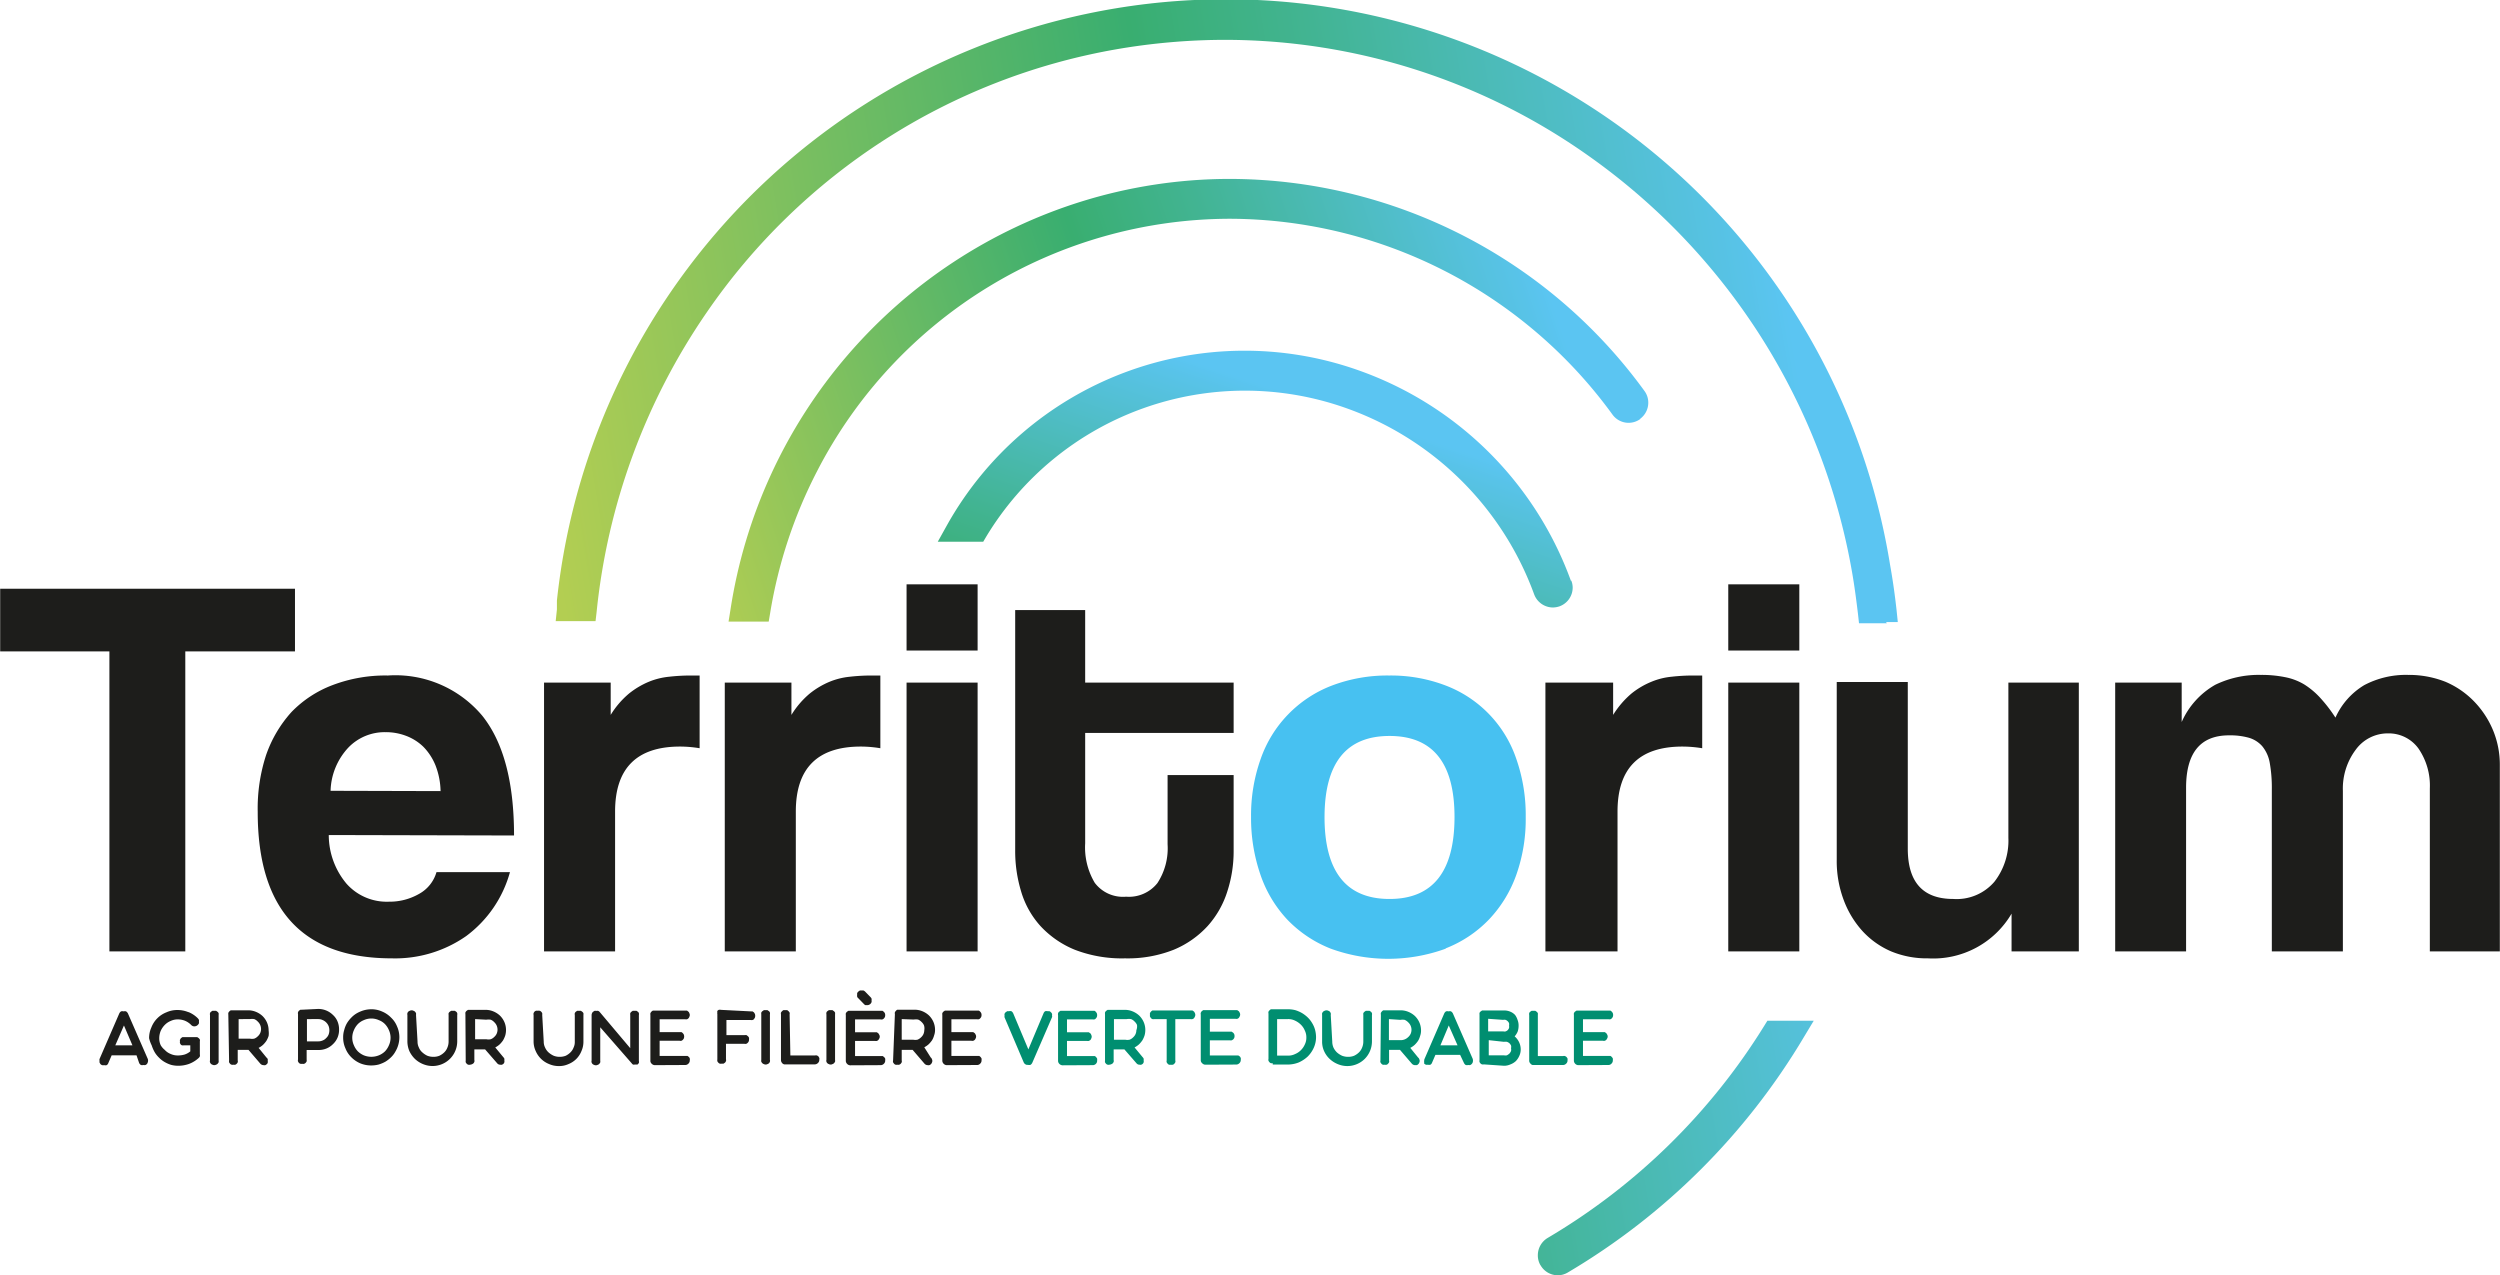
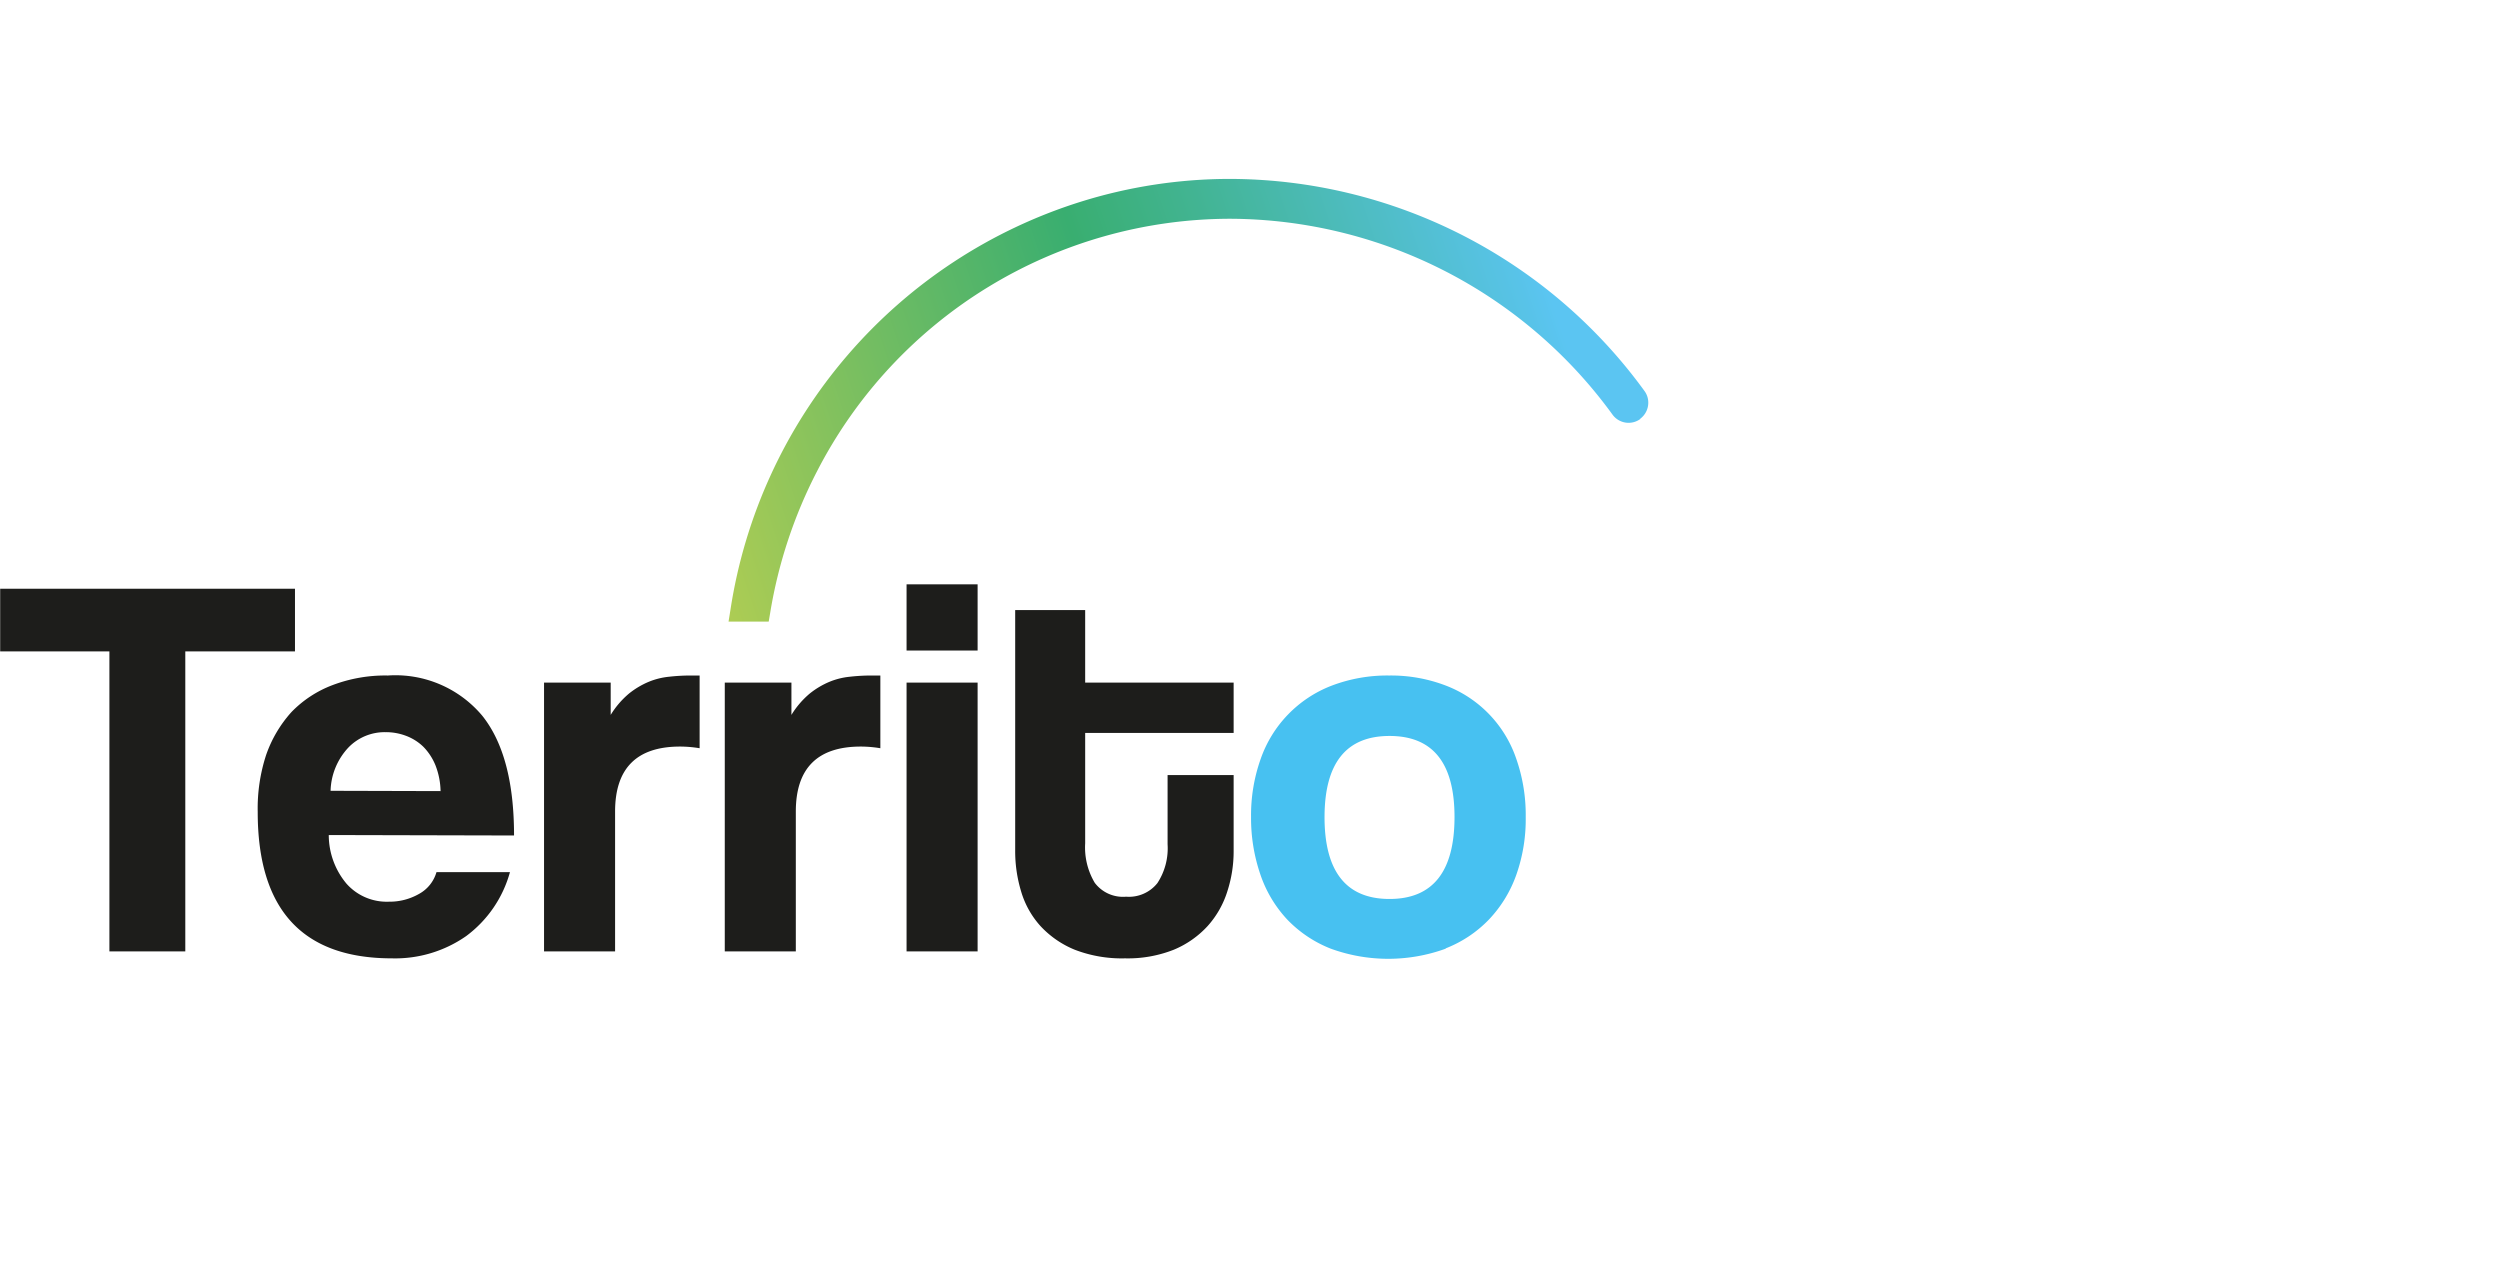
<svg xmlns="http://www.w3.org/2000/svg" xmlns:xlink="http://www.w3.org/1999/xlink" width="58.21mm" height="29.69mm" viewBox="0 0 165 84.17">
  <defs>
    <style> .cls-1 { fill: url(#Dégradé_sans_nom_3); } .cls-2 { fill: url(#Dégradé_sans_nom_3-2); } .cls-3 { fill: url(#Dégradé_sans_nom_3-3); } .cls-4 { fill: #1d1d1b; } .cls-5 { fill: #47c1f1; } .cls-6 { fill: #008e70; } </style>
    <linearGradient id="Dégradé_sans_nom_3" data-name="Dégradé sans nom 3" x1="89.35" y1="484.91" x2="89.7" y2="484.91" gradientTransform="matrix(-231.67, 40.85, 40.85, 231.67, 1012.16, -115950.74)" gradientUnits="userSpaceOnUse">
      <stop offset="0" stop-color="#5bc5f2" />
      <stop offset="0.03" stop-color="#58c3e8" />
      <stop offset="0.34" stop-color="#42b492" />
      <stop offset="0.48" stop-color="#39ae70" />
      <stop offset="1" stop-color="#b3ce52" />
    </linearGradient>
    <linearGradient id="Dégradé_sans_nom_3-2" x1="89.35" y1="484.07" x2="89.7" y2="484.07" gradientTransform="matrix(-161.62, 50.18, 50.18, 161.62, -9749.71, -82703.47)" xlink:href="#Dégradé_sans_nom_3" />
    <linearGradient id="Dégradé_sans_nom_3-3" x1="86.53" y1="483.52" x2="86.88" y2="483.52" gradientTransform="matrix(-37.14, 107.86, 107.86, 37.14, -48852.5, -27264.54)" xlink:href="#Dégradé_sans_nom_3" />
  </defs>
  <g id="Calque_2" data-name="Calque 2">
    <g id="Calque_1-2" data-name="Calque 1">
-       <path class="cls-1" d="M101.67,83.51a1.27,1.27,0,0,1-.17-.66,1.33,1.33,0,0,1,.64-1.13h0a41.78,41.78,0,0,0,14.3-14l.21-.34h3.06l-.65,1.08A44.45,44.45,0,0,1,103.47,84h0a1.28,1.28,0,0,1-.65.18,1.31,1.31,0,0,1-1.14-.66h0m22.86-42.38h-1.84l-.07-.63c-.11-.92-.23-1.84-.39-2.75a42.57,42.57,0,0,0-17.29-27.4A41.57,41.57,0,0,0,80.86,2.63a42.27,42.27,0,0,0-7.22.63,41.43,41.43,0,0,0-27,17.36A42.42,42.42,0,0,0,39.37,40.4L39.3,41H36.67l.08-.77c0-.18,0-.38,0-.59h0a44.41,44.41,0,0,1,88-2.36c.18,1,.32,2,.43,3l.08.78h-.78" />
      <path class="cls-2" d="M108.26,27.66a1.31,1.31,0,0,1-1.83-.29h0A31.33,31.33,0,0,0,81.21,14.44,30.71,30.71,0,0,0,53.93,31.09a31.38,31.38,0,0,0-3.1,9.35l-.1.59H48.08l.13-.81A33.54,33.54,0,0,1,71.35,13.31a33,33,0,0,1,9.85-1.5,33.91,33.91,0,0,1,27.34,14,1.29,1.29,0,0,1,.25.77,1.32,1.32,0,0,1-.53,1.06" />
-       <path class="cls-3" d="M103.71,38.33a1.25,1.25,0,0,1,.09.46,1.32,1.32,0,0,1-.86,1.23,1.42,1.42,0,0,1-.45.08,1.33,1.33,0,0,1-1.23-.86h0A20.5,20.5,0,0,0,88.82,26.93a19.95,19.95,0,0,0-23.73,8.49l-.2.34h-3l.59-1.06a22.51,22.51,0,0,1,27.2-10.25,23.09,23.09,0,0,1,14,13.88" />
-       <path class="cls-4" d="M165,62.8V50.5a5.93,5.93,0,0,0-.45-2.3,6.08,6.08,0,0,0-1.24-1.89A5.75,5.75,0,0,0,161.4,45a6.55,6.55,0,0,0-2.45-.45,5.88,5.88,0,0,0-2.89.67,4.77,4.77,0,0,0-1.91,2.15,9.8,9.8,0,0,0-1-1.3,5.12,5.12,0,0,0-1.06-.89,3.88,3.88,0,0,0-1.26-.48,7.8,7.8,0,0,0-1.61-.15,6.57,6.57,0,0,0-3,.65A5.27,5.27,0,0,0,144,47.66v-2.6h-4.39V62.8h4.68V52q0-3.47,2.85-3.46a4.53,4.53,0,0,1,1.3.16,1.88,1.88,0,0,1,.88.56,2.36,2.36,0,0,1,.49,1.08,9.45,9.45,0,0,1,.14,1.77V62.8h4.69V52.2a4.27,4.27,0,0,1,.84-2.7,2.61,2.61,0,0,1,2.15-1.09,2.42,2.42,0,0,1,2,1,4.31,4.31,0,0,1,.75,2.63V62.8Zm-27.79,0V45.06h-4.65V55.3a4.42,4.42,0,0,1-.92,2.9,3.28,3.28,0,0,1-2.72,1.14q-3,0-3-3.32v-11h-4.69V56.74a7.3,7.3,0,0,0,.46,2.67,6.32,6.32,0,0,0,1.24,2.05,5.52,5.52,0,0,0,1.89,1.34,6.16,6.16,0,0,0,2.43.46,6,6,0,0,0,5.52-2.95V62.8ZM118.76,38.57h-4.69v4.37h4.69Zm0,6.49h-4.69V62.8h4.69Zm-12,17.74V53.57q0-4.29,4.29-4.29a8.25,8.25,0,0,1,1.3.11v-4.8h-.62a12.7,12.7,0,0,0-1.4.08,4.62,4.62,0,0,0-1.35.34,5.3,5.3,0,0,0-1.3.77,6,6,0,0,0-1.21,1.41V45.06H102V62.8Z" />
      <path class="cls-5" d="M95.42,62.6a8,8,0,0,0,2.85-1.9,8.31,8.31,0,0,0,1.8-2.93,11,11,0,0,0,.63-3.84,11.24,11.24,0,0,0-.63-3.86,7.88,7.88,0,0,0-4.63-4.81,10.1,10.1,0,0,0-3.75-.67,10.3,10.3,0,0,0-3.8.67,8,8,0,0,0-4.69,4.85,11.09,11.09,0,0,0-.63,3.82,11.44,11.44,0,0,0,.61,3.78,8.19,8.19,0,0,0,1.79,3,8.07,8.07,0,0,0,2.86,1.91,11.08,11.08,0,0,0,7.59,0m-8-8.67q0-5.37,4.29-5.37T96,53.93c0,3.6-1.43,5.41-4.29,5.41s-4.29-1.81-4.29-5.41" />
      <path class="cls-4" d="M77.06,55.73a4.2,4.2,0,0,1-.67,2.56,2.4,2.4,0,0,1-2.07.9,2.33,2.33,0,0,1-2.07-.92,4.57,4.57,0,0,1-.63-2.61V48.38h9.8V45.06h-9.8V40.27H67V56.13a9.17,9.17,0,0,0,.4,2.74,5.87,5.87,0,0,0,1.28,2.27,6.36,6.36,0,0,0,2.25,1.55,8.63,8.63,0,0,0,3.32.57,8.24,8.24,0,0,0,3.22-.57,6.32,6.32,0,0,0,2.24-1.57A6.18,6.18,0,0,0,81,58.85a8.56,8.56,0,0,0,.42-2.69v-5H77.06ZM64.52,38.57H59.83v4.37h4.69Zm0,6.49H59.83V62.8h4.69Zm-12,17.74V53.57q0-4.29,4.29-4.29a8,8,0,0,1,1.29.11v-4.8h-.61a12.7,12.7,0,0,0-1.4.08,4.76,4.76,0,0,0-1.36.34,5.43,5.43,0,0,0-1.29.77,5.77,5.77,0,0,0-1.21,1.41V45.06h-4.4V62.8Zm-11.93,0V53.57q0-4.29,4.29-4.29a8,8,0,0,1,1.29.11v-4.8h-.61a12.7,12.7,0,0,0-1.4.08,4.76,4.76,0,0,0-1.36.34,5.43,5.43,0,0,0-1.29.77,5.77,5.77,0,0,0-1.21,1.41V45.06h-4.4V62.8Zm-6.67-7.65q0-5.3-2.11-7.92a7.48,7.48,0,0,0-6.22-2.64,9.81,9.81,0,0,0-3.64.63A7.41,7.41,0,0,0,19.23,47a8.27,8.27,0,0,0-1.68,2.85A11.37,11.37,0,0,0,17,53.6q0,9.66,8.86,9.66a8.19,8.19,0,0,0,4.9-1.47,7.84,7.84,0,0,0,2.89-4.22H28.8A2.39,2.39,0,0,1,27.66,59a3.91,3.91,0,0,1-2,.52,3.55,3.55,0,0,1-2.8-1.19,5,5,0,0,1-1.17-3.21ZM21.81,52.2A4.34,4.34,0,0,1,23,49.33a3.32,3.32,0,0,1,2.43-1,3.76,3.76,0,0,1,1.33.23,3.33,3.33,0,0,1,1.16.72,3.76,3.76,0,0,1,.81,1.23,4.9,4.9,0,0,1,.34,1.71ZM12.22,62.8V43h7.24V38.86H0V43H7.21V62.8Z" />
-       <path class="cls-6" d="M106.15,70.3a.27.27,0,0,0,.21-.09.28.28,0,0,0,.09-.22.5.5,0,0,0,0-.12.36.36,0,0,0-.07-.1.31.31,0,0,0-.09-.07l-.12,0h-1.69v-1h1.32a.25.25,0,0,0,.12,0,.33.33,0,0,0,.1-.06l.06-.1a.25.25,0,0,0,0-.24l-.06-.1-.1-.07-.12,0h-1.32v-.85h1.69a.27.27,0,0,0,.12,0,.18.18,0,0,0,.09-.06.36.36,0,0,0,.07-.1.37.37,0,0,0,0-.24.36.36,0,0,0-.07-.1.31.31,0,0,0-.09-.07l-.12,0h-2l-.12,0-.1.07a.36.36,0,0,0-.07.1.5.5,0,0,0,0,.12v3a.29.29,0,0,0,.08.21.3.3,0,0,0,.2.1ZM101.5,67a.5.5,0,0,0,0-.12.31.31,0,0,0-.07-.09l-.1-.07-.12,0-.12,0-.1.07a.18.18,0,0,0-.06.09.27.27,0,0,0,0,.12v3a.25.25,0,0,0,.07.19.27.27,0,0,0,.15.11h2a.29.29,0,0,0,.22-.09.28.28,0,0,0,.09-.22.5.5,0,0,0,0-.12.61.61,0,0,0-.07-.1.33.33,0,0,0-.1-.06.21.21,0,0,0-.12,0H101.5Zm-2.29.32a.41.41,0,0,1,.16,0,.42.42,0,0,1,.14.09.38.38,0,0,1,.09.13.41.41,0,0,1,0,.16.45.45,0,0,1,0,.16.57.57,0,0,1-.08.13.42.42,0,0,1-.14.09.29.29,0,0,1-.16,0h-1v-.83Zm.05,1.45a.69.69,0,0,1,.2,0,.51.51,0,0,1,.16.09.58.58,0,0,1,.11.15.34.34,0,0,1,0,.18.41.41,0,0,1,0,.19.62.62,0,0,1-.11.17.91.91,0,0,1-.16.11.45.45,0,0,1-.2,0h-1v-1Zm0,1.58a1,1,0,0,0,.43-.09,1.09,1.09,0,0,0,.36-.22,1.18,1.18,0,0,0,.23-.35,1,1,0,0,0,.09-.42,1.13,1.13,0,0,0-.11-.48,1.2,1.2,0,0,0-.29-.38,1.16,1.16,0,0,0,.2-.32,1.21,1.21,0,0,0,.06-.38,1,1,0,0,0-.07-.39A1.07,1.07,0,0,0,100,67a.87.87,0,0,0-.32-.22,1,1,0,0,0-.39-.08H97.94l-.12,0-.1.07a.31.31,0,0,0-.07.09.5.5,0,0,0,0,.12v3a.37.37,0,0,0,0,.12.36.36,0,0,0,.07.1.21.21,0,0,0,.1.06.27.27,0,0,0,.12,0Zm-3.64-2.66L96.2,69H95.07Zm1,2.47a.33.33,0,0,0,.12.14.34.34,0,0,0,.17,0,.28.28,0,0,0,.13,0,.3.3,0,0,0,.16-.17.4.4,0,0,0,0-.24l-1.31-3a.37.37,0,0,0-.12-.13.28.28,0,0,0-.16,0,.31.31,0,0,0-.17,0,.33.33,0,0,0-.12.14l-1.3,3A.28.28,0,0,0,94,70a.2.2,0,0,0,0,.11.31.31,0,0,0,0,.1.41.41,0,0,0,.11.07.31.31,0,0,0,.13,0,.34.34,0,0,0,.17,0,.26.26,0,0,0,.11-.14l.22-.51h1.63Zm-4.2-2.84a.93.93,0,0,1,.29,0,.73.73,0,0,1,.23.16.69.69,0,0,1,.16.22.67.67,0,0,1,.06.28.66.66,0,0,1-.06.27.65.65,0,0,1-.16.21.7.7,0,0,1-.52.2h-.75V67.27ZM91.11,70a.22.22,0,0,0,0,.12.36.36,0,0,0,.07.1.18.18,0,0,0,.09.06.27.27,0,0,0,.12,0,.28.28,0,0,0,.13,0,.18.18,0,0,0,.09-.06.36.36,0,0,0,.07-.1.22.22,0,0,0,0-.12v-.7h.72l.79.92a.29.29,0,0,0,.21.09l.11,0a.24.24,0,0,0,.09-.06.23.23,0,0,0,.07-.1.25.25,0,0,0,0-.24.17.17,0,0,0-.07-.1l-.52-.64a1.37,1.37,0,0,0,.29-.2,1.78,1.78,0,0,0,.22-.26,1.22,1.22,0,0,0,.14-.33,1,1,0,0,0,.06-.36,1.32,1.32,0,0,0-.11-.53,1.37,1.37,0,0,0-.29-.42,1.44,1.44,0,0,0-.44-.28,1.32,1.32,0,0,0-.53-.1h-1l-.12,0a.31.31,0,0,0-.09.07.36.36,0,0,0-.07.1.25.25,0,0,0,0,.12Zm-3.28-3a.27.27,0,0,0,0-.12.33.33,0,0,0-.06-.1.21.21,0,0,0-.1-.06.26.26,0,0,0-.24,0,.21.21,0,0,0-.1.06.36.36,0,0,0-.07.1.5.5,0,0,0,0,.12v1.75a1.51,1.51,0,0,0,.13.63,1.59,1.59,0,0,0,.37.52,1.72,1.72,0,0,0,.53.34,1.62,1.62,0,0,0,1.27,0,1.63,1.63,0,0,0,.51-.34,1.64,1.64,0,0,0,.48-1.15V67a.27.27,0,0,0,0-.12.28.28,0,0,0-.06-.09l-.1-.07-.12,0-.12,0-.1.07a.31.31,0,0,0-.07.09.5.5,0,0,0,0,.12v1.76a1,1,0,0,1-.08.39.89.89,0,0,1-.21.32,1.21,1.21,0,0,1-.32.22,1,1,0,0,1-.39.07,1.09,1.09,0,0,1-.4-.07,1.33,1.33,0,0,1-.34-.22,1.09,1.09,0,0,1-.23-.32,1,1,0,0,1-.08-.39ZM85,67.27a1,1,0,0,1,.47.1,1.36,1.36,0,0,1,.39.27,1.16,1.16,0,0,1,.26.39,1,1,0,0,1,.1.46,1,1,0,0,1-.1.45,1.22,1.22,0,0,1-.26.38,1.16,1.16,0,0,1-.39.26,1,1,0,0,1-.47.1h-.71V67.27Zm-1,3h1a2,2,0,0,0,.72-.14,2.16,2.16,0,0,0,.59-.39,1.94,1.94,0,0,0,.4-.58,1.71,1.71,0,0,0,.15-.71,2,2,0,0,0-.07-.49,1.66,1.66,0,0,0-.19-.43,1.76,1.76,0,0,0-.29-.37,2.12,2.12,0,0,0-.38-.29,2.17,2.17,0,0,0-.44-.19,2,2,0,0,0-.49-.06H84l-.12,0a.46.46,0,0,0-.16.16.25.25,0,0,0,0,.12v3a.22.22,0,0,0,0,.12.36.36,0,0,0,.07.1.18.18,0,0,0,.09.06.27.27,0,0,0,.12,0Zm-2.42,0a.29.29,0,0,0,.22-.09.28.28,0,0,0,.09-.22.27.27,0,0,0,0-.12.33.33,0,0,0-.06-.1l-.1-.07-.12,0H79.85v-1h1.32a.22.22,0,0,0,.12,0,.33.33,0,0,0,.1-.06.36.36,0,0,0,.07-.1.37.37,0,0,0,0-.24.36.36,0,0,0-.07-.1l-.1-.07-.12,0H79.85v-.85h1.69a.24.24,0,0,0,.12,0,.21.21,0,0,0,.1-.06.33.33,0,0,0,.06-.1.25.25,0,0,0,0-.24.33.33,0,0,0-.06-.1l-.1-.07-.12,0h-2l-.13,0-.1.07-.06.1a.27.27,0,0,0,0,.12v3a.26.26,0,0,0,.09.21.3.3,0,0,0,.2.1Zm-3-3a.27.27,0,0,0,.12,0,.21.21,0,0,0,.1-.06.33.33,0,0,0,.06-.1.26.26,0,0,0,0-.24.33.33,0,0,0-.06-.1l-.1-.07-.12,0H76.18l-.12,0a.31.31,0,0,0-.09.07.36.36,0,0,0-.07.1.22.22,0,0,0,0,.12.25.25,0,0,0,0,.12.61.61,0,0,0,.07.1.18.18,0,0,0,.09.06.27.27,0,0,0,.12,0H77V70a.22.22,0,0,0,0,.12.36.36,0,0,0,.07.1.18.18,0,0,0,.09.06.27.27,0,0,0,.12,0,.21.21,0,0,0,.12,0,.17.17,0,0,0,.1-.06.36.36,0,0,0,.07-.1.21.21,0,0,0,0-.12V67.27Zm-4.22,0a.93.93,0,0,1,.29,0,.63.63,0,0,1,.23.16.69.69,0,0,1,.16.22A.67.67,0,0,1,75,68a.66.66,0,0,1-.06.27.65.65,0,0,1-.16.21.61.61,0,0,1-.23.15.71.71,0,0,1-.29,0h-.74V67.27ZM72.93,70a.37.37,0,0,0,0,.12.36.36,0,0,0,.07.1.21.21,0,0,0,.1.06.21.21,0,0,0,.12,0,.41.41,0,0,0,.22-.09.33.33,0,0,0,.06-.1.21.21,0,0,0,0-.12v-.7h.71l.8.92a.25.25,0,0,0,.2.09.23.23,0,0,0,.11,0,.27.27,0,0,0,.1-.06.21.21,0,0,0,.06-.1.27.27,0,0,0,0-.12.5.5,0,0,0,0-.12.36.36,0,0,0-.07-.1l-.53-.64a1.37,1.37,0,0,0,.29-.2,1.78,1.78,0,0,0,.22-.26,1.66,1.66,0,0,0,.15-.33,1.36,1.36,0,0,0,.05-.36,1.32,1.32,0,0,0-.11-.53,1.37,1.37,0,0,0-.29-.42,1.44,1.44,0,0,0-.44-.28,1.32,1.32,0,0,0-.53-.1h-1l-.12,0-.1.07a.36.36,0,0,0-.07.1.5.5,0,0,0,0,.12Zm-.82.31a.29.29,0,0,0,.3-.31.5.5,0,0,0,0-.12.36.36,0,0,0-.07-.1.22.22,0,0,0-.09-.07l-.12,0H70.42v-1h1.32a.25.25,0,0,0,.12,0,.33.33,0,0,0,.1-.06.21.21,0,0,0,.06-.1.25.25,0,0,0,0-.24.21.21,0,0,0-.06-.1l-.1-.07-.12,0H70.42v-.85h1.69a.27.27,0,0,0,.12,0,.15.15,0,0,0,.09-.06.36.36,0,0,0,.07-.1.37.37,0,0,0,0-.24.36.36,0,0,0-.07-.1.22.22,0,0,0-.09-.07l-.12,0h-2l-.12,0-.1.07a.21.21,0,0,0-.06.1.27.27,0,0,0,0,.12v3a.29.29,0,0,0,.08.21.32.32,0,0,0,.21.1Zm-4.55-.19a.31.31,0,0,0,.08.11.34.34,0,0,0,.12.06h.08a.34.34,0,0,0,.17,0,.33.33,0,0,0,.12-.14l1.3-3a.17.17,0,0,0,0-.12.2.2,0,0,0,0-.11.23.23,0,0,0-.07-.1.26.26,0,0,0-.1-.07l-.11,0a.34.34,0,0,0-.17,0,.3.3,0,0,0-.11.14l-1,2.38-1-2.38a.33.33,0,0,0-.12-.14.3.3,0,0,0-.16,0l-.12,0-.1.07a.23.23,0,0,0-.07.1.24.24,0,0,0,0,.12.27.27,0,0,0,0,.12Z" />
-       <path class="cls-4" d="M64.48,70.3a.27.27,0,0,0,.21-.09.28.28,0,0,0,.09-.22.5.5,0,0,0,0-.12.36.36,0,0,0-.07-.1.31.31,0,0,0-.09-.07l-.12,0H62.79v-1h1.32a.25.25,0,0,0,.12,0,.24.24,0,0,0,.16-.16.25.25,0,0,0,0-.24.33.33,0,0,0-.06-.1l-.1-.07-.12,0H62.79v-.85h1.69a.27.27,0,0,0,.12,0,.18.18,0,0,0,.09-.06.36.36,0,0,0,.07-.1.37.37,0,0,0,0-.24.36.36,0,0,0-.07-.1.31.31,0,0,0-.09-.07l-.12,0h-2l-.12,0-.1.07a.36.36,0,0,0-.07.1.5.5,0,0,0,0,.12v3a.29.29,0,0,0,.08.21.3.3,0,0,0,.2.1Zm-4.18-3a1,1,0,0,1,.29,0,.73.73,0,0,1,.23.16.69.69,0,0,1,.16.22A.67.67,0,0,1,61,68a.66.66,0,0,1-.06.27.65.65,0,0,1-.16.21.7.7,0,0,1-.23.15.74.74,0,0,1-.29,0h-.75V67.27ZM58.94,70a.22.22,0,0,0,0,.12.36.36,0,0,0,.07.1.18.18,0,0,0,.09.06.27.27,0,0,0,.12,0,.21.21,0,0,0,.12,0,.21.21,0,0,0,.1-.06.36.36,0,0,0,.07-.1.22.22,0,0,0,0-.12v-.7h.72l.79.92a.29.29,0,0,0,.21.09.19.19,0,0,0,.1,0,.21.21,0,0,0,.1-.06.23.23,0,0,0,.07-.1.25.25,0,0,0,0-.24.17.17,0,0,0-.07-.1L61,69.13a1.37,1.37,0,0,0,.29-.2,1.78,1.78,0,0,0,.22-.26,1.22,1.22,0,0,0,.14-.33,1,1,0,0,0,.06-.36,1.32,1.32,0,0,0-.11-.53,1.37,1.37,0,0,0-.29-.42,1.44,1.44,0,0,0-.44-.28,1.35,1.35,0,0,0-.53-.1h-1l-.12,0a.31.31,0,0,0-.09.07.36.36,0,0,0-.07.1.25.25,0,0,0,0,.12Zm-2.3-4.11a.2.2,0,0,1-.07-.1.27.27,0,0,1,0-.12.36.36,0,0,1,0-.11.28.28,0,0,1,.08-.11l.1-.07.12,0,.11,0a.41.41,0,0,1,.11.07l.36.37a.36.36,0,0,1,.07.1.5.5,0,0,1,0,.12.36.36,0,0,1,0,.11.41.41,0,0,1-.07.11.31.31,0,0,1-.22.09l-.12,0a.35.35,0,0,1-.1-.08Zm1.47,4.42a.29.29,0,0,0,.22-.09.28.28,0,0,0,.09-.22.5.5,0,0,0,0-.12.36.36,0,0,0-.07-.1l-.09-.07-.13,0H56.43v-1h1.32a.25.25,0,0,0,.12,0,.33.33,0,0,0,.1-.06l.06-.1a.25.25,0,0,0,0-.24l-.06-.1-.1-.07-.12,0H56.43v-.85h1.68a.28.28,0,0,0,.13,0,.24.24,0,0,0,.09-.06.36.36,0,0,0,.07-.1.37.37,0,0,0,0-.24.36.36,0,0,0-.07-.1l-.09-.07-.13,0h-2l-.12,0-.1.07a.36.36,0,0,0-.07.1.5.5,0,0,0,0,.12v3a.29.29,0,0,0,.08.21.3.3,0,0,0,.2.1Zm-3-3.35a.5.5,0,0,0,0-.12.31.31,0,0,0-.07-.09l-.1-.07-.12,0-.12,0-.1.07a.18.18,0,0,0-.06.09.27.27,0,0,0,0,.12v3a.21.21,0,0,0,0,.12.24.24,0,0,0,.16.16.25.25,0,0,0,.24,0,.21.21,0,0,0,.1-.06.36.36,0,0,0,.07-.1.37.37,0,0,0,0-.12Zm-3,0a.25.25,0,0,0,0-.12.46.46,0,0,0-.16-.16l-.13,0-.12,0a.46.46,0,0,0-.16.16.25.25,0,0,0,0,.12v3a.29.29,0,0,0,.06.19.26.26,0,0,0,.16.11h2a.31.31,0,0,0,.22-.09.28.28,0,0,0,.09-.22.27.27,0,0,0,0-.12l-.06-.1a.33.33,0,0,0-.1-.06.27.27,0,0,0-.12,0H52.16Zm-1.3,0a.27.27,0,0,0,0-.12.18.18,0,0,0-.06-.09l-.1-.07-.12,0-.12,0-.1.07a.31.31,0,0,0-.07.09.5.5,0,0,0,0,.12v3a.37.37,0,0,0,0,.12.36.36,0,0,0,.07.1.21.21,0,0,0,.1.06.26.26,0,0,0,.24,0,.24.24,0,0,0,.16-.16.21.21,0,0,0,0-.12Zm-3.23-.3a.33.33,0,0,0-.15,0,.31.31,0,0,0-.09.07.2.2,0,0,0,0,.09.22.22,0,0,0,0,.11v3a.37.37,0,0,0,0,.12.36.36,0,0,0,.07.1.24.24,0,0,0,.09.06.28.28,0,0,0,.13,0l.12,0,.1-.07a.33.33,0,0,0,.06-.1.21.21,0,0,0,0-.12V68.9h1.21a.27.27,0,0,0,.13,0,.24.24,0,0,0,.09-.06.27.27,0,0,0,.09-.21.51.51,0,0,0,0-.13.36.36,0,0,0-.07-.1l-.09-.07a.27.27,0,0,0-.13,0H47.94v-1h1.6a.27.27,0,0,0,.12,0,.21.21,0,0,0,.1-.06l.06-.1a.37.37,0,0,0,0-.24l-.06-.1-.1-.07-.12,0ZM45.21,70.3a.29.29,0,0,0,.22-.09.28.28,0,0,0,.09-.22.27.27,0,0,0,0-.12.21.21,0,0,0-.06-.1l-.09-.07-.13,0H43.53v-1h1.32a.25.25,0,0,0,.12,0,.28.28,0,0,0,.09-.06.36.36,0,0,0,.07-.1.37.37,0,0,0,0-.24.36.36,0,0,0-.07-.1.31.31,0,0,0-.09-.07l-.12,0H43.53v-.85h1.68a.28.28,0,0,0,.13,0,.24.24,0,0,0,.09-.06.21.21,0,0,0,.06-.1.25.25,0,0,0,0-.24.21.21,0,0,0-.06-.1l-.09-.07-.13,0h-2l-.12,0a.26.26,0,0,0-.1.07.36.36,0,0,0-.07.1.5.5,0,0,0,0,.12v3a.25.25,0,0,0,.08.21.3.3,0,0,0,.2.1Zm-3.53-.12a.38.38,0,0,0,.09.09.27.27,0,0,0,.12,0h0l.1,0,.08,0s.06-.06.09-.1a.32.32,0,0,0,0-.14V67a.27.27,0,0,0,0-.12.18.18,0,0,0-.06-.09l-.1-.07-.12,0-.12,0-.1.07a.31.31,0,0,0-.07.09.5.5,0,0,0,0,.12v2.19l-2-2.37a.31.31,0,0,0-.11-.09.28.28,0,0,0-.13,0,.25.25,0,0,0-.13,0l-.1.07a.32.32,0,0,0-.08.21v3a.21.21,0,0,0,0,.12.24.24,0,0,0,.16.16.26.26,0,0,0,.24,0,.21.21,0,0,0,.1-.06.36.36,0,0,0,.07-.1.37.37,0,0,0,0-.12v-2.2ZM35.78,67a.5.5,0,0,0,0-.12.36.36,0,0,0-.07-.1.21.21,0,0,0-.1-.06.21.21,0,0,0-.12,0,.27.27,0,0,0-.12,0,.21.21,0,0,0-.1.06.33.33,0,0,0-.06.1.27.27,0,0,0,0,.12v1.75a1.52,1.52,0,0,0,.14.63,1.61,1.61,0,0,0,.89.86,1.56,1.56,0,0,0,.64.13,1.45,1.45,0,0,0,.63-.13,1.52,1.52,0,0,0,.86-.86,1.51,1.51,0,0,0,.13-.63V67a.5.5,0,0,0,0-.12.31.31,0,0,0-.07-.09l-.1-.07-.12,0-.12,0-.1.07a.28.28,0,0,0-.06.09.27.27,0,0,0,0,.12v1.76a.85.85,0,0,1-.08.39.89.89,0,0,1-.21.32,1.16,1.16,0,0,1-.31.22,1.07,1.07,0,0,1-.39.07,1.05,1.05,0,0,1-.4-.07,1.33,1.33,0,0,1-.34-.22.94.94,0,0,1-.23-.32.86.86,0,0,1-.09-.39Zm-3.69.31a.93.93,0,0,1,.29,0,.63.63,0,0,1,.23.16.69.69,0,0,1,.16.22.67.67,0,0,1,.06.28.66.66,0,0,1-.06.27.65.65,0,0,1-.16.21.61.61,0,0,1-.23.15.71.71,0,0,1-.29,0h-.74V67.27ZM30.73,70a.37.37,0,0,0,0,.12.36.36,0,0,0,.07.1.21.21,0,0,0,.1.06.21.21,0,0,0,.12,0,.41.41,0,0,0,.22-.09.33.33,0,0,0,.06-.1.21.21,0,0,0,0-.12v-.7h.71l.8.92a.25.25,0,0,0,.2.09.23.23,0,0,0,.11,0,.27.27,0,0,0,.1-.06.21.21,0,0,0,.06-.1.27.27,0,0,0,0-.12.5.5,0,0,0,0-.12.36.36,0,0,0-.07-.1l-.53-.64a1.37,1.37,0,0,0,.29-.2,1.78,1.78,0,0,0,.22-.26,1.66,1.66,0,0,0,.15-.33,1.36,1.36,0,0,0,.05-.36,1.32,1.32,0,0,0-.11-.53,1.37,1.37,0,0,0-.29-.42,1.44,1.44,0,0,0-.44-.28,1.32,1.32,0,0,0-.53-.1H31l-.12,0-.1.07a.36.36,0,0,0-.07.1.5.5,0,0,0,0,.12Zm-3.28-3a.5.5,0,0,0,0-.12.36.36,0,0,0-.07-.1.21.21,0,0,0-.1-.06.25.25,0,0,0-.24,0,.24.24,0,0,0-.16.16.27.27,0,0,0,0,.12v1.75a1.69,1.69,0,0,0,.13.63,1.76,1.76,0,0,0,.37.52,1.72,1.72,0,0,0,.53.34,1.63,1.63,0,0,0,2.26-1.49V67a.27.27,0,0,0,0-.12.18.18,0,0,0-.06-.09l-.1-.07-.12,0-.12,0-.1.07a.31.31,0,0,0-.07.09.5.5,0,0,0,0,.12v1.76a1,1,0,0,1-.08.39.89.89,0,0,1-.21.32,1.21,1.21,0,0,1-.32.22,1,1,0,0,1-.39.07,1.09,1.09,0,0,1-.4-.07,1.27,1.27,0,0,1-.33-.22.82.82,0,0,1-.23-.32.86.86,0,0,1-.09-.39ZM25,67.34a1.11,1.11,0,0,1,.4.26,1.31,1.31,0,0,1,.26.4,1.2,1.2,0,0,1,0,1,1.31,1.31,0,0,1-.26.4,1.26,1.26,0,0,1-.4.26,1.33,1.33,0,0,1-1,0,1.33,1.33,0,0,1-.39-.26,1.31,1.31,0,0,1-.26-.4,1.2,1.2,0,0,1,0-1,1.31,1.31,0,0,1,.26-.4,1.16,1.16,0,0,1,.39-.26,1.2,1.2,0,0,1,1,0m-1-.65a2.25,2.25,0,0,0-.45.19,1.69,1.69,0,0,0-.37.29,2.06,2.06,0,0,0-.29.37,1.77,1.77,0,0,0-.18.45,1.57,1.57,0,0,0-.07.49,1.72,1.72,0,0,0,.15.72,1.69,1.69,0,0,0,.39.59,1.87,1.87,0,0,0,.59.4,1.89,1.89,0,0,0,.72.14,2,2,0,0,0,.49-.06,2.25,2.25,0,0,0,.45-.19,2.06,2.06,0,0,0,.37-.29,1.53,1.53,0,0,0,.29-.38,1.84,1.84,0,0,0,.26-.93,1.72,1.72,0,0,0-.15-.72,1.62,1.62,0,0,0-.4-.59,1.76,1.76,0,0,0-.59-.4,1.72,1.72,0,0,0-.72-.15,1.93,1.93,0,0,0-.49.07m-3,.58a.67.67,0,0,1,.28.06.74.74,0,0,1,.4.4.81.81,0,0,1,0,.56.63.63,0,0,1-.16.23.6.6,0,0,1-.23.16.72.72,0,0,1-.29.06h-.75V67.27Zm-1.06-.62-.12,0-.1.07a.33.33,0,0,0-.06.1.27.27,0,0,0,0,.12v3a.21.21,0,0,0,0,.12.33.33,0,0,0,.06.1.21.21,0,0,0,.1.06.27.27,0,0,0,.12,0,.21.21,0,0,0,.12,0,.21.21,0,0,0,.1-.06.36.36,0,0,0,.07-.1.37.37,0,0,0,0-.12v-.63H21a1.37,1.37,0,0,0,.54-.1,1.3,1.3,0,0,0,.43-.29,1.28,1.28,0,0,0,.3-.43,1.32,1.32,0,0,0,.1-.53,1.35,1.35,0,0,0-.1-.53,1.19,1.19,0,0,0-.3-.43,1.37,1.37,0,0,0-1-.4Zm-3.46.62a.93.93,0,0,1,.29,0,.63.63,0,0,1,.23.16.69.69,0,0,1,.16.22.67.67,0,0,1,.06.28.66.66,0,0,1-.06.27.65.65,0,0,1-.16.21.61.61,0,0,1-.23.15.71.71,0,0,1-.29,0h-.74V67.27ZM15.11,70a.37.37,0,0,0,0,.12.36.36,0,0,0,.07.1.17.17,0,0,0,.1.06.21.21,0,0,0,.12,0,.27.27,0,0,0,.12,0,.18.18,0,0,0,.09-.06.23.23,0,0,0,.07-.1.21.21,0,0,0,0-.12v-.7h.71l.79.92a.29.29,0,0,0,.21.09.23.23,0,0,0,.11,0,.24.24,0,0,0,.09-.06.17.17,0,0,0,.07-.1.27.27,0,0,0,0-.12.5.5,0,0,0,0-.12.25.25,0,0,0-.08-.1l-.52-.64a1.37,1.37,0,0,0,.29-.2,1.78,1.78,0,0,0,.22-.26,1.66,1.66,0,0,0,.15-.33,1.36,1.36,0,0,0,0-.36,1.32,1.32,0,0,0-.11-.53,1.37,1.37,0,0,0-.29-.42,1.44,1.44,0,0,0-.44-.28,1.32,1.32,0,0,0-.53-.1h-1l-.12,0a.26.26,0,0,0-.1.07.36.36,0,0,0-.07.1.5.5,0,0,0,0,.12Zm-.69-3a.5.5,0,0,0,0-.12.31.31,0,0,0-.07-.09l-.1-.07-.12,0-.12,0-.1.07a.18.18,0,0,0-.06.09.27.27,0,0,0,0,.12v3a.21.21,0,0,0,0,.12.24.24,0,0,0,.16.16.26.26,0,0,0,.24,0,.21.21,0,0,0,.1-.06.36.36,0,0,0,.07-.1.37.37,0,0,0,0-.12Zm-2-.19a1.89,1.89,0,0,0-.72-.14,1.72,1.72,0,0,0-.72.15,1.75,1.75,0,0,0-1,1,1.71,1.71,0,0,0-.15.71A2.08,2.08,0,0,0,10,69a2.44,2.44,0,0,0,.19.44,1.69,1.69,0,0,0,.29.37,1.76,1.76,0,0,0,.37.29,2.08,2.08,0,0,0,.43.19,1.84,1.84,0,0,0,.47.06,2.12,2.12,0,0,0,.71-.12,2,2,0,0,0,.65-.4.3.3,0,0,0,.07-.1.28.28,0,0,0,0-.13v-.86a.25.25,0,0,0,0-.12.31.31,0,0,0-.07-.09l-.1-.07-.12,0h-.74l-.12,0-.1.07-.06.1a.2.2,0,0,0,0,.11.22.22,0,0,0,0,.12.44.44,0,0,0,.06.1A.23.23,0,0,0,12,69a.27.27,0,0,0,.12,0h.43v.4a1.11,1.11,0,0,1-.38.21,1.56,1.56,0,0,1-.44.06,1.12,1.12,0,0,1-.48-.1,1.05,1.05,0,0,1-.39-.27A1.14,1.14,0,0,1,10.6,69a1.07,1.07,0,0,1-.1-.47,1.3,1.3,0,0,1,.1-.49,1.36,1.36,0,0,1,.27-.39,1.16,1.16,0,0,1,.39-.26,1.07,1.07,0,0,1,.47-.1,1.27,1.27,0,0,1,.47.09,1.25,1.25,0,0,1,.41.28.29.29,0,0,0,.21.09.33.33,0,0,0,.23-.1.36.36,0,0,0,.07-.1.43.43,0,0,0,0-.11.5.5,0,0,0,0-.12.61.61,0,0,0-.07-.1,1.87,1.87,0,0,0-.61-.41m-4.27.88L8.73,69H7.6Zm1,2.47a.33.33,0,0,0,.12.14.34.34,0,0,0,.17,0,.28.28,0,0,0,.13,0,.25.25,0,0,0,.15-.17.33.33,0,0,0,0-.24l-1.31-3a.37.37,0,0,0-.12-.13.3.3,0,0,0-.16,0,.31.31,0,0,0-.17,0,.33.33,0,0,0-.12.14l-1.3,3a.28.28,0,0,0,0,.13.37.37,0,0,0,0,.11l.06.1a.3.3,0,0,0,.11.07.31.31,0,0,0,.13,0,.34.34,0,0,0,.17,0,.26.26,0,0,0,.11-.14l.22-.51H9Z" />
    </g>
  </g>
</svg>